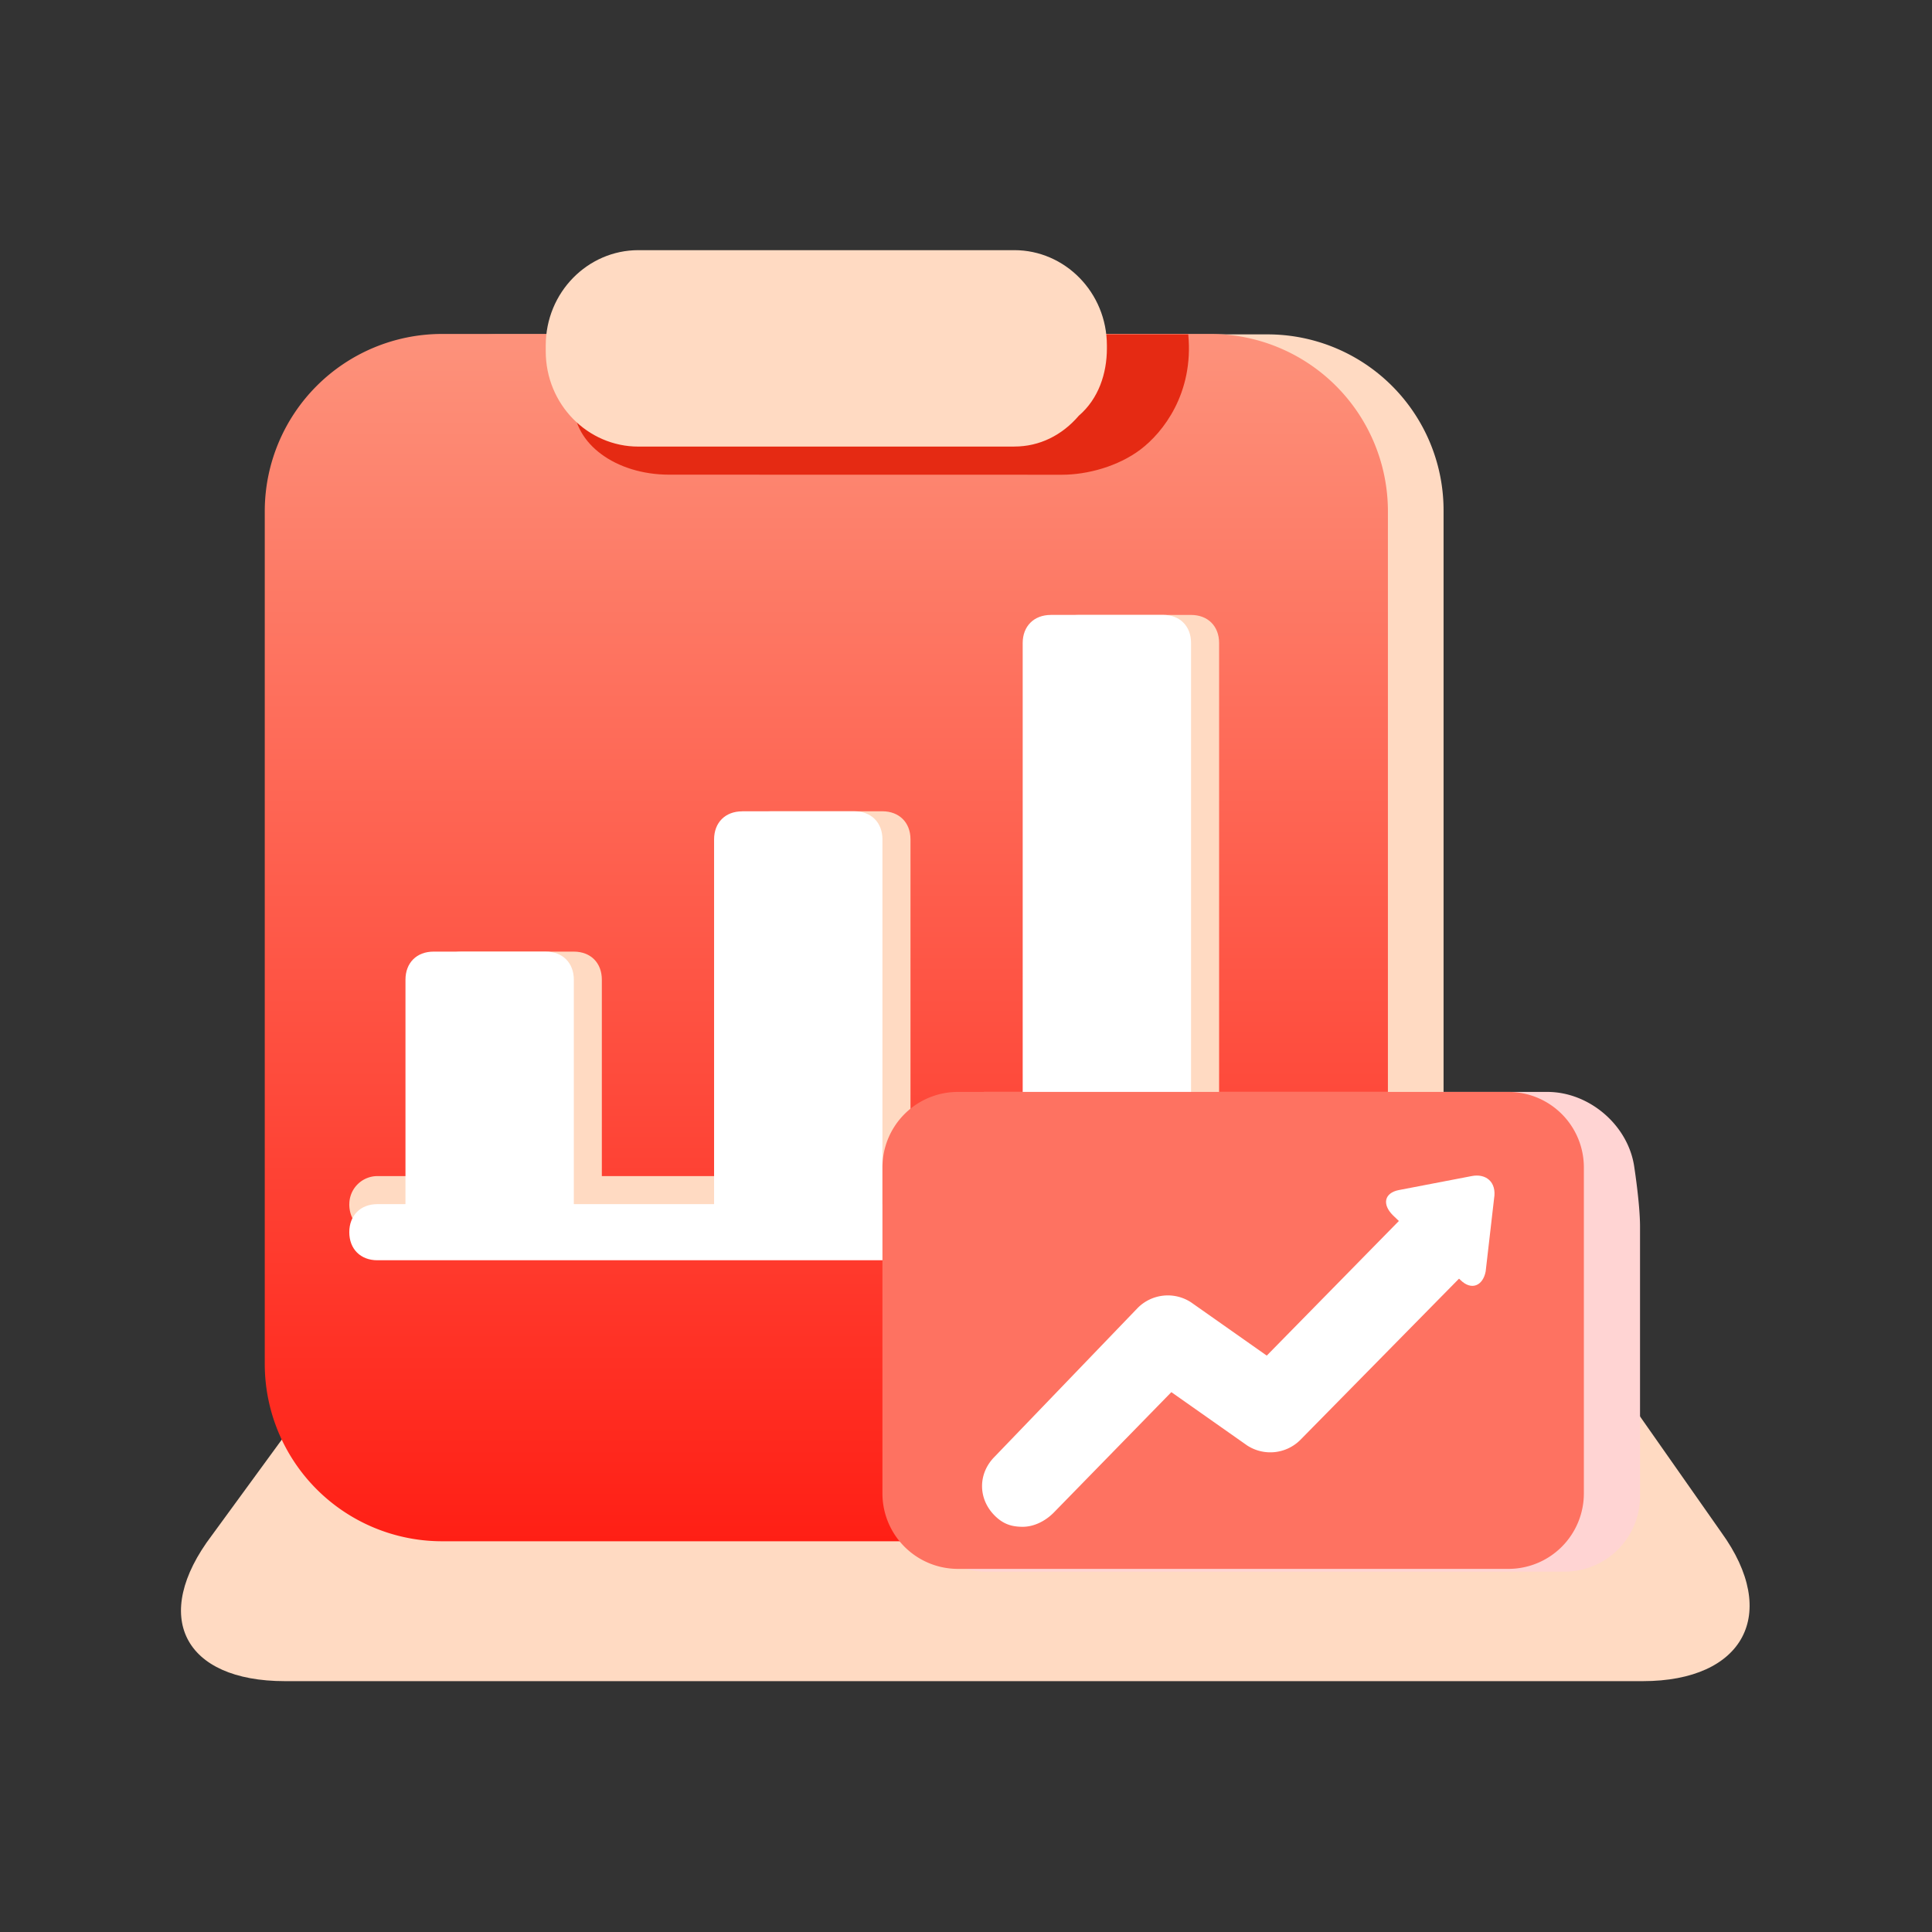
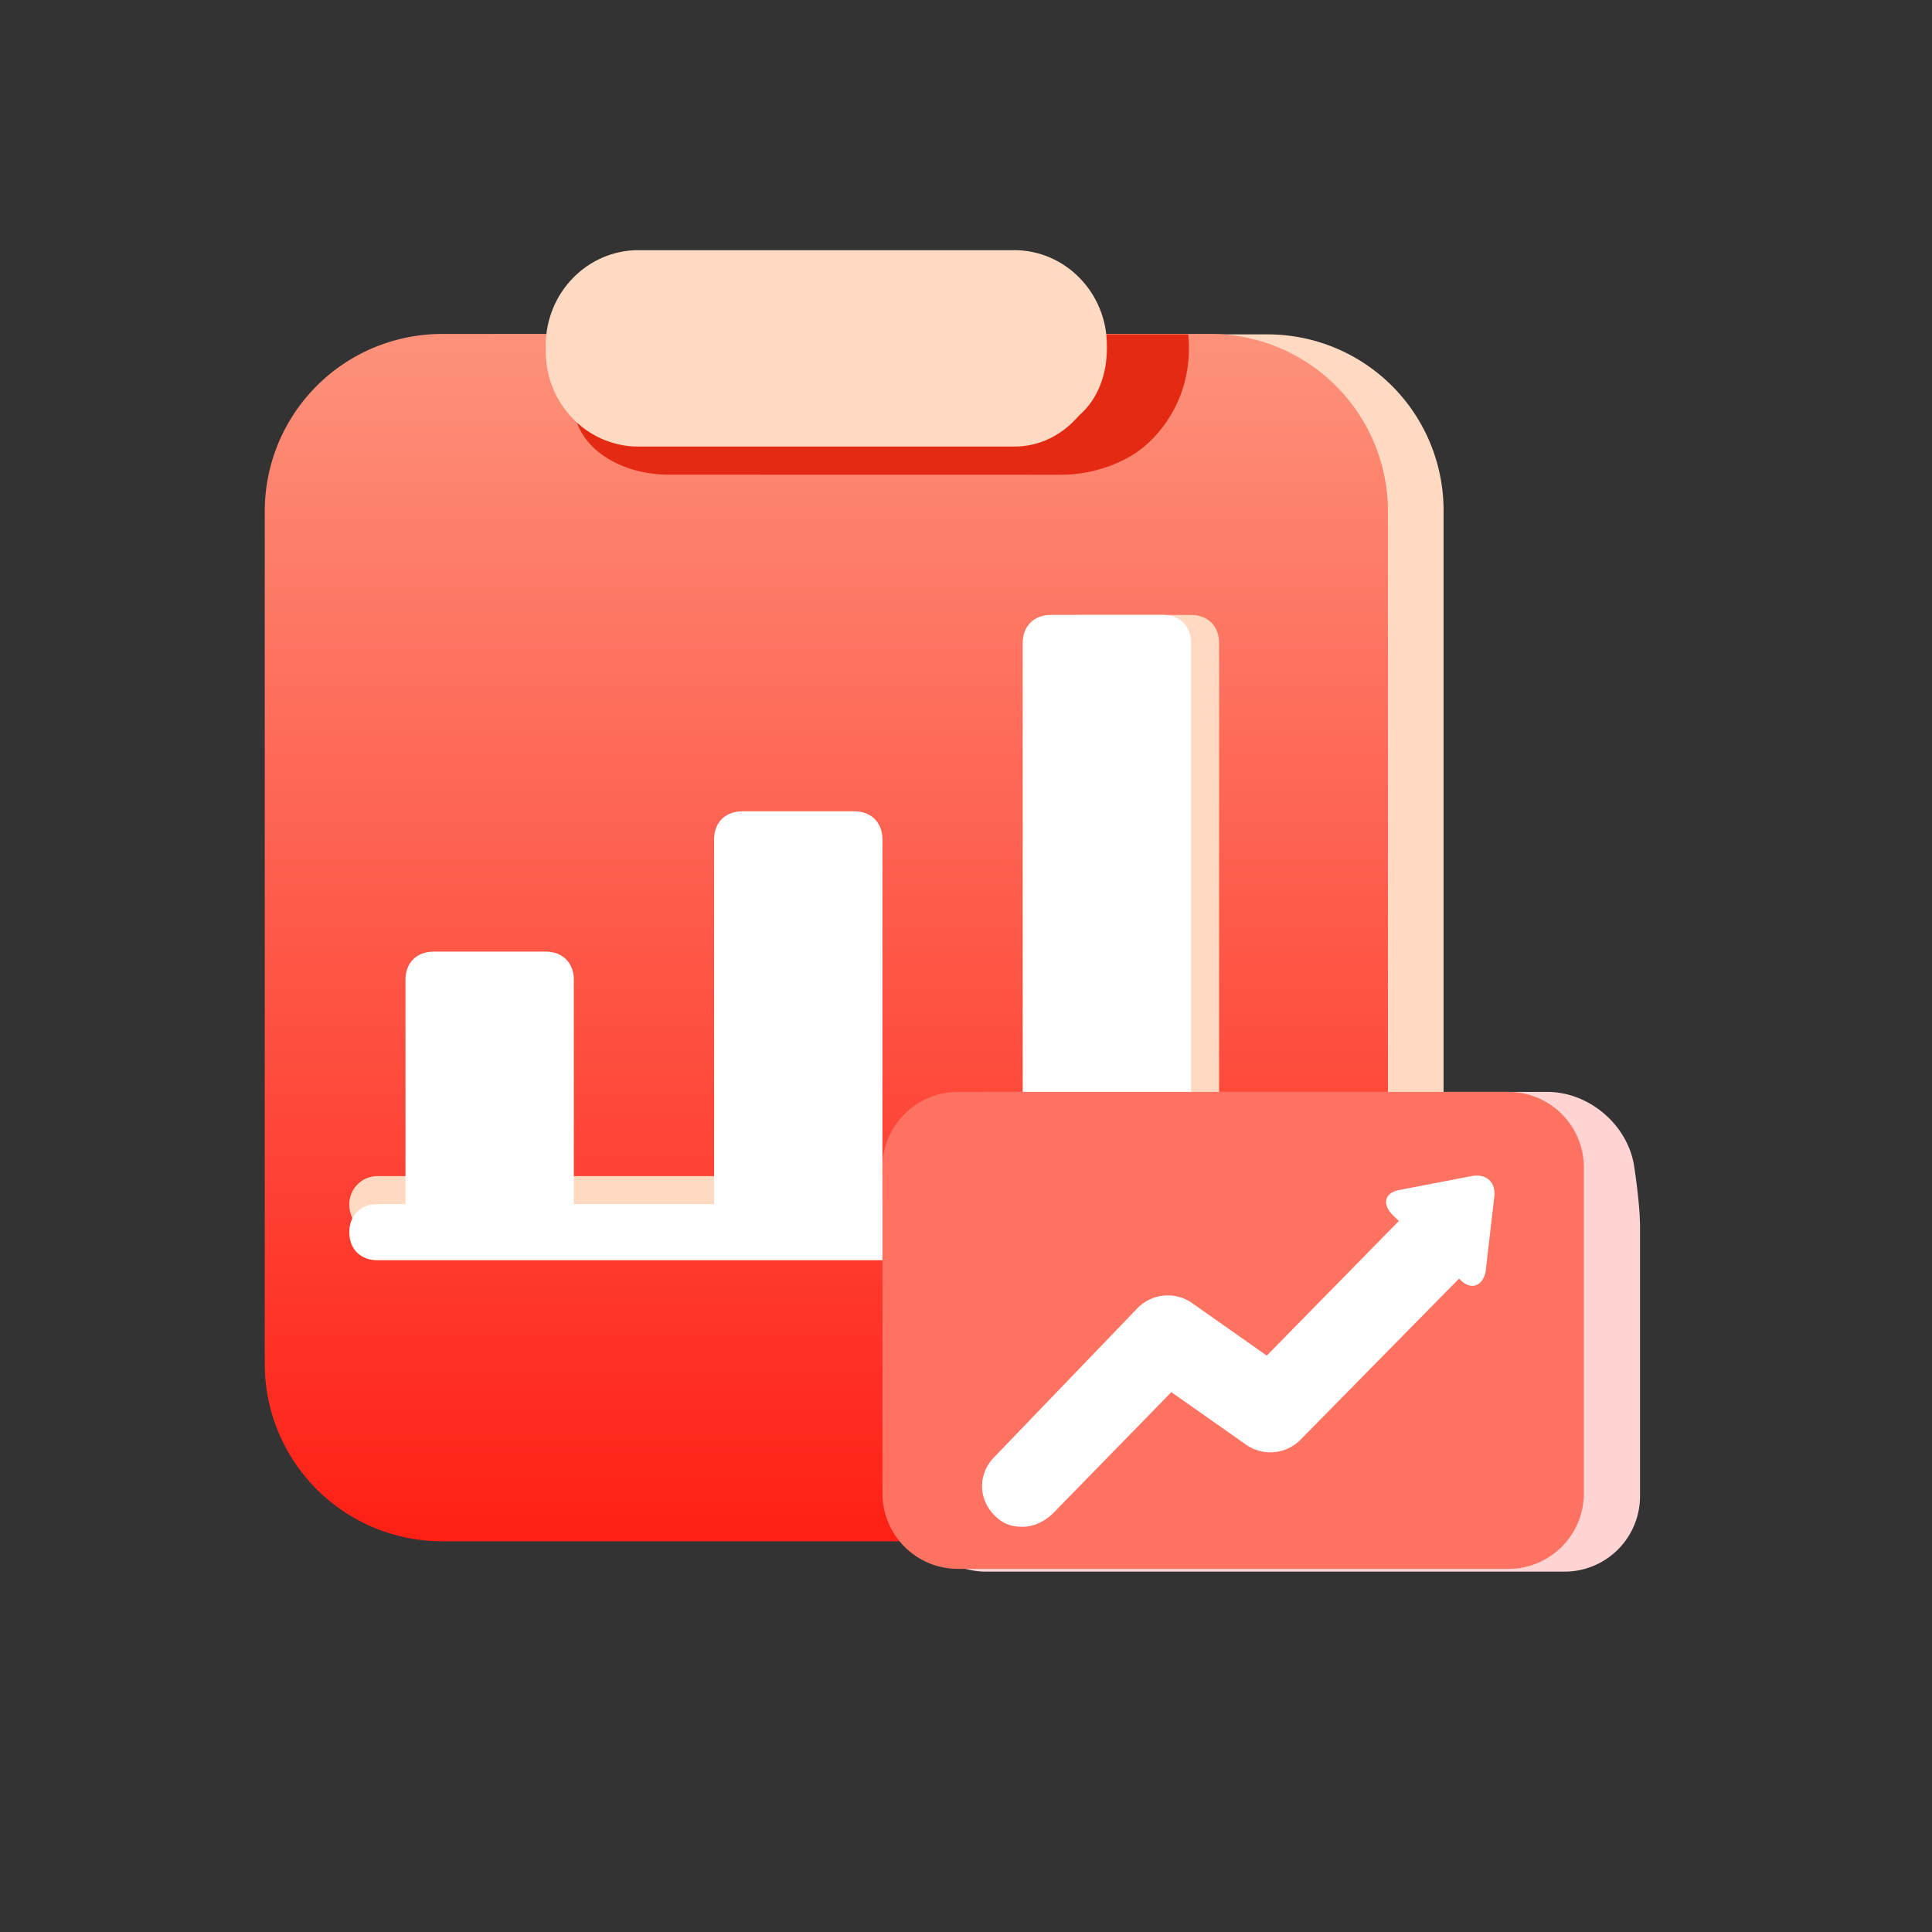
<svg xmlns="http://www.w3.org/2000/svg" id="图层_1" data-name="图层 1" viewBox="0 0 1024 1024">
  <rect x="0" y="0" width="1024" height="1024" fill="#333333" stroke="none" />
  <defs>
    <style>.cls-1{fill:none;}.cls-2{clip-path:url(#clip-path);}.cls-3{fill:#ffdac2;}.cls-4{fill:url(#linear-gradient);}.cls-5{fill:#fff;}.cls-6{fill:#e52a13;}.cls-7{fill:#ffd4d3;}.cls-8{fill:#fe7261;}</style>
    <clipPath id="clip-path">
      <rect class="cls-1" x="96" y="131.92" width="831.99" height="760.17" />
    </clipPath>
    <linearGradient id="linear-gradient" x1="437.97" y1="177" x2="437.97" y2="816.9" gradientUnits="userSpaceOnUse">
      <stop offset="0" stop-color="#fd927b" />
      <stop offset="1" stop-color="#ff1f15" />
    </linearGradient>
  </defs>
  <title>试卷分析</title>
  <g class="cls-2">
-     <path class="cls-3" d="M197.06,697.71h635L912.34,812.2c31.23,43.13,11.9,78.84-41.63,78.84H151c-53.53,0-71.37-34.21-38.66-77.34Zm0,0" />
-   </g>
+     </g>
  <path class="cls-3" d="M264,177.23H671.44a93.28,93.28,0,0,1,93.68,93.68V723a93.29,93.29,0,0,1-93.68,93.68H264A93.3,93.3,0,0,1,170.29,723V270.91A93.29,93.29,0,0,1,264,177.23Zm0,0" />
  <path class="cls-4" d="M234.24,816.9A94,94,0,0,1,140.33,723V270.91A94,94,0,0,1,234.24,177H641.69a94,94,0,0,1,93.93,93.91V723a94,94,0,0,1-93.93,93.91Z" />
-   <path class="cls-3" d="M244.65,504.38h59.49c8.92,0,14.85,5.94,14.85,14.87v119c0,8.92-5.93,14.87-14.85,14.87H244.65c-8.93,0-14.87-6-14.87-14.87v-119c0-8.93,5.94-14.87,14.87-14.87ZM408.22,430h59.49c8.92,0,14.87,6,14.87,14.87V638.22c0,8.92-5.95,14.87-14.87,14.87H408.22c-8.91,0-14.87-6-14.87-14.87V444.9c0-8.92,6-14.87,14.87-14.87Zm0,0" />
  <path class="cls-3" d="M185.15,638.22A14.91,14.91,0,0,1,200,623.35H646.15a14.87,14.87,0,1,1,0,29.74H200c-8.91,0-14.87-6-14.87-14.87Zm0,0" />
  <path class="cls-3" d="M571.81,325.93h59.47c8.93,0,14.87,5.94,14.87,14.87V638.22c0,8.92-5.94,14.87-14.87,14.87H571.81c-8.93,0-14.87-6-14.87-14.87V340.8c0-8.93,5.94-14.87,14.87-14.87Zm0,0" />
  <path class="cls-5" d="M229.78,504.38h59.47c8.93,0,14.89,5.94,14.89,14.87v119c0,8.92-6,14.87-14.89,14.87H229.78c-8.93,0-14.87-6-14.87-14.87v-119c0-8.93,5.94-14.87,14.87-14.87ZM393.35,430h59.49c8.93,0,14.87,6,14.87,14.87V638.22c0,8.92-5.94,14.87-14.87,14.87H393.35c-8.93,0-14.87-6-14.87-14.87V444.9c0-8.92,5.94-14.87,14.87-14.87Zm163.59-104.1h59.47c8.93,0,14.87,5.94,14.87,14.87V638.22c0,8.92-5.94,14.87-14.87,14.87H556.94c-8.93,0-14.89-6-14.89-14.87V340.8c0-8.93,6-14.87,14.89-14.87Zm0,0" />
  <path class="cls-5" d="M200,638.22H646.15c8.93,0,14.89,5.95,14.89,14.87s-6,14.87-14.89,14.87H200c-8.91,0-14.87-5.94-14.87-14.87s6-14.87,14.87-14.87Zm0,0" />
  <path class="cls-6" d="M354.69,251.58c-28.26,0-50.55-16.36-50.55-37.18s22.29-37.17,50.55-37.17H629.8c3,31.22-13.39,52-25.29,61s-28.24,13.39-41.63,13.39Zm0,0" />
  <path class="cls-3" d="M537.61,236.7H338.34c-26.78,0-49.09-22.3-49.09-50.55v-3c0-28.25,22.31-50.56,49.09-50.56H537.61c26.75,0,49.07,22.31,49.07,50.56v1.48c0,13.39-4.47,26.77-14.87,35.69-8.93,10.42-20.83,16.36-34.2,16.36Zm0,0" />
  <path class="cls-7" d="M482.58,618.89a40,40,0,0,1,40.16-40.15H820.15c22.29,0,43.12,17.84,46.1,40.15,0,0,3,19.33,3,31.23V792.88A40,40,0,0,1,829.07,833H522.74a40,40,0,0,1-40.16-40.14Zm0,0" />
  <path class="cls-8" d="M507.85,578.74H799.33a40,40,0,0,1,40.15,40.15v172.5a40,40,0,0,1-40.15,40.15H507.85a40,40,0,0,1-40.14-40.15V618.89a40,40,0,0,1,40.14-40.15Zm0,0" />
  <path class="cls-5" d="M542.05,809.23c-5.94,0-10.4-1.48-14.85-5.94-8.92-8.92-8.92-22.32,0-31.23L603,693.24a22.51,22.51,0,0,1,28.25-3l40.16,28.26,78.81-80.3c8.92-8.93,22.31-8.93,31.23,0s8.93,22.3,0,31.24l-92.19,93.68a22.51,22.51,0,0,1-28.25,3l-40.17-28.26L558.42,801.8c-4.46,4.46-10.41,7.43-16.37,7.43Zm0,0" />
  <path class="cls-5" d="M787.43,673.91C786,681.34,780,684.32,774,678.36l-35.68-34.19c-6-5.95-4.46-11.9,3-13.39L780,623.35c7.43-1.49,13.39,3,11.89,11.9Zm0,0" />
</svg>